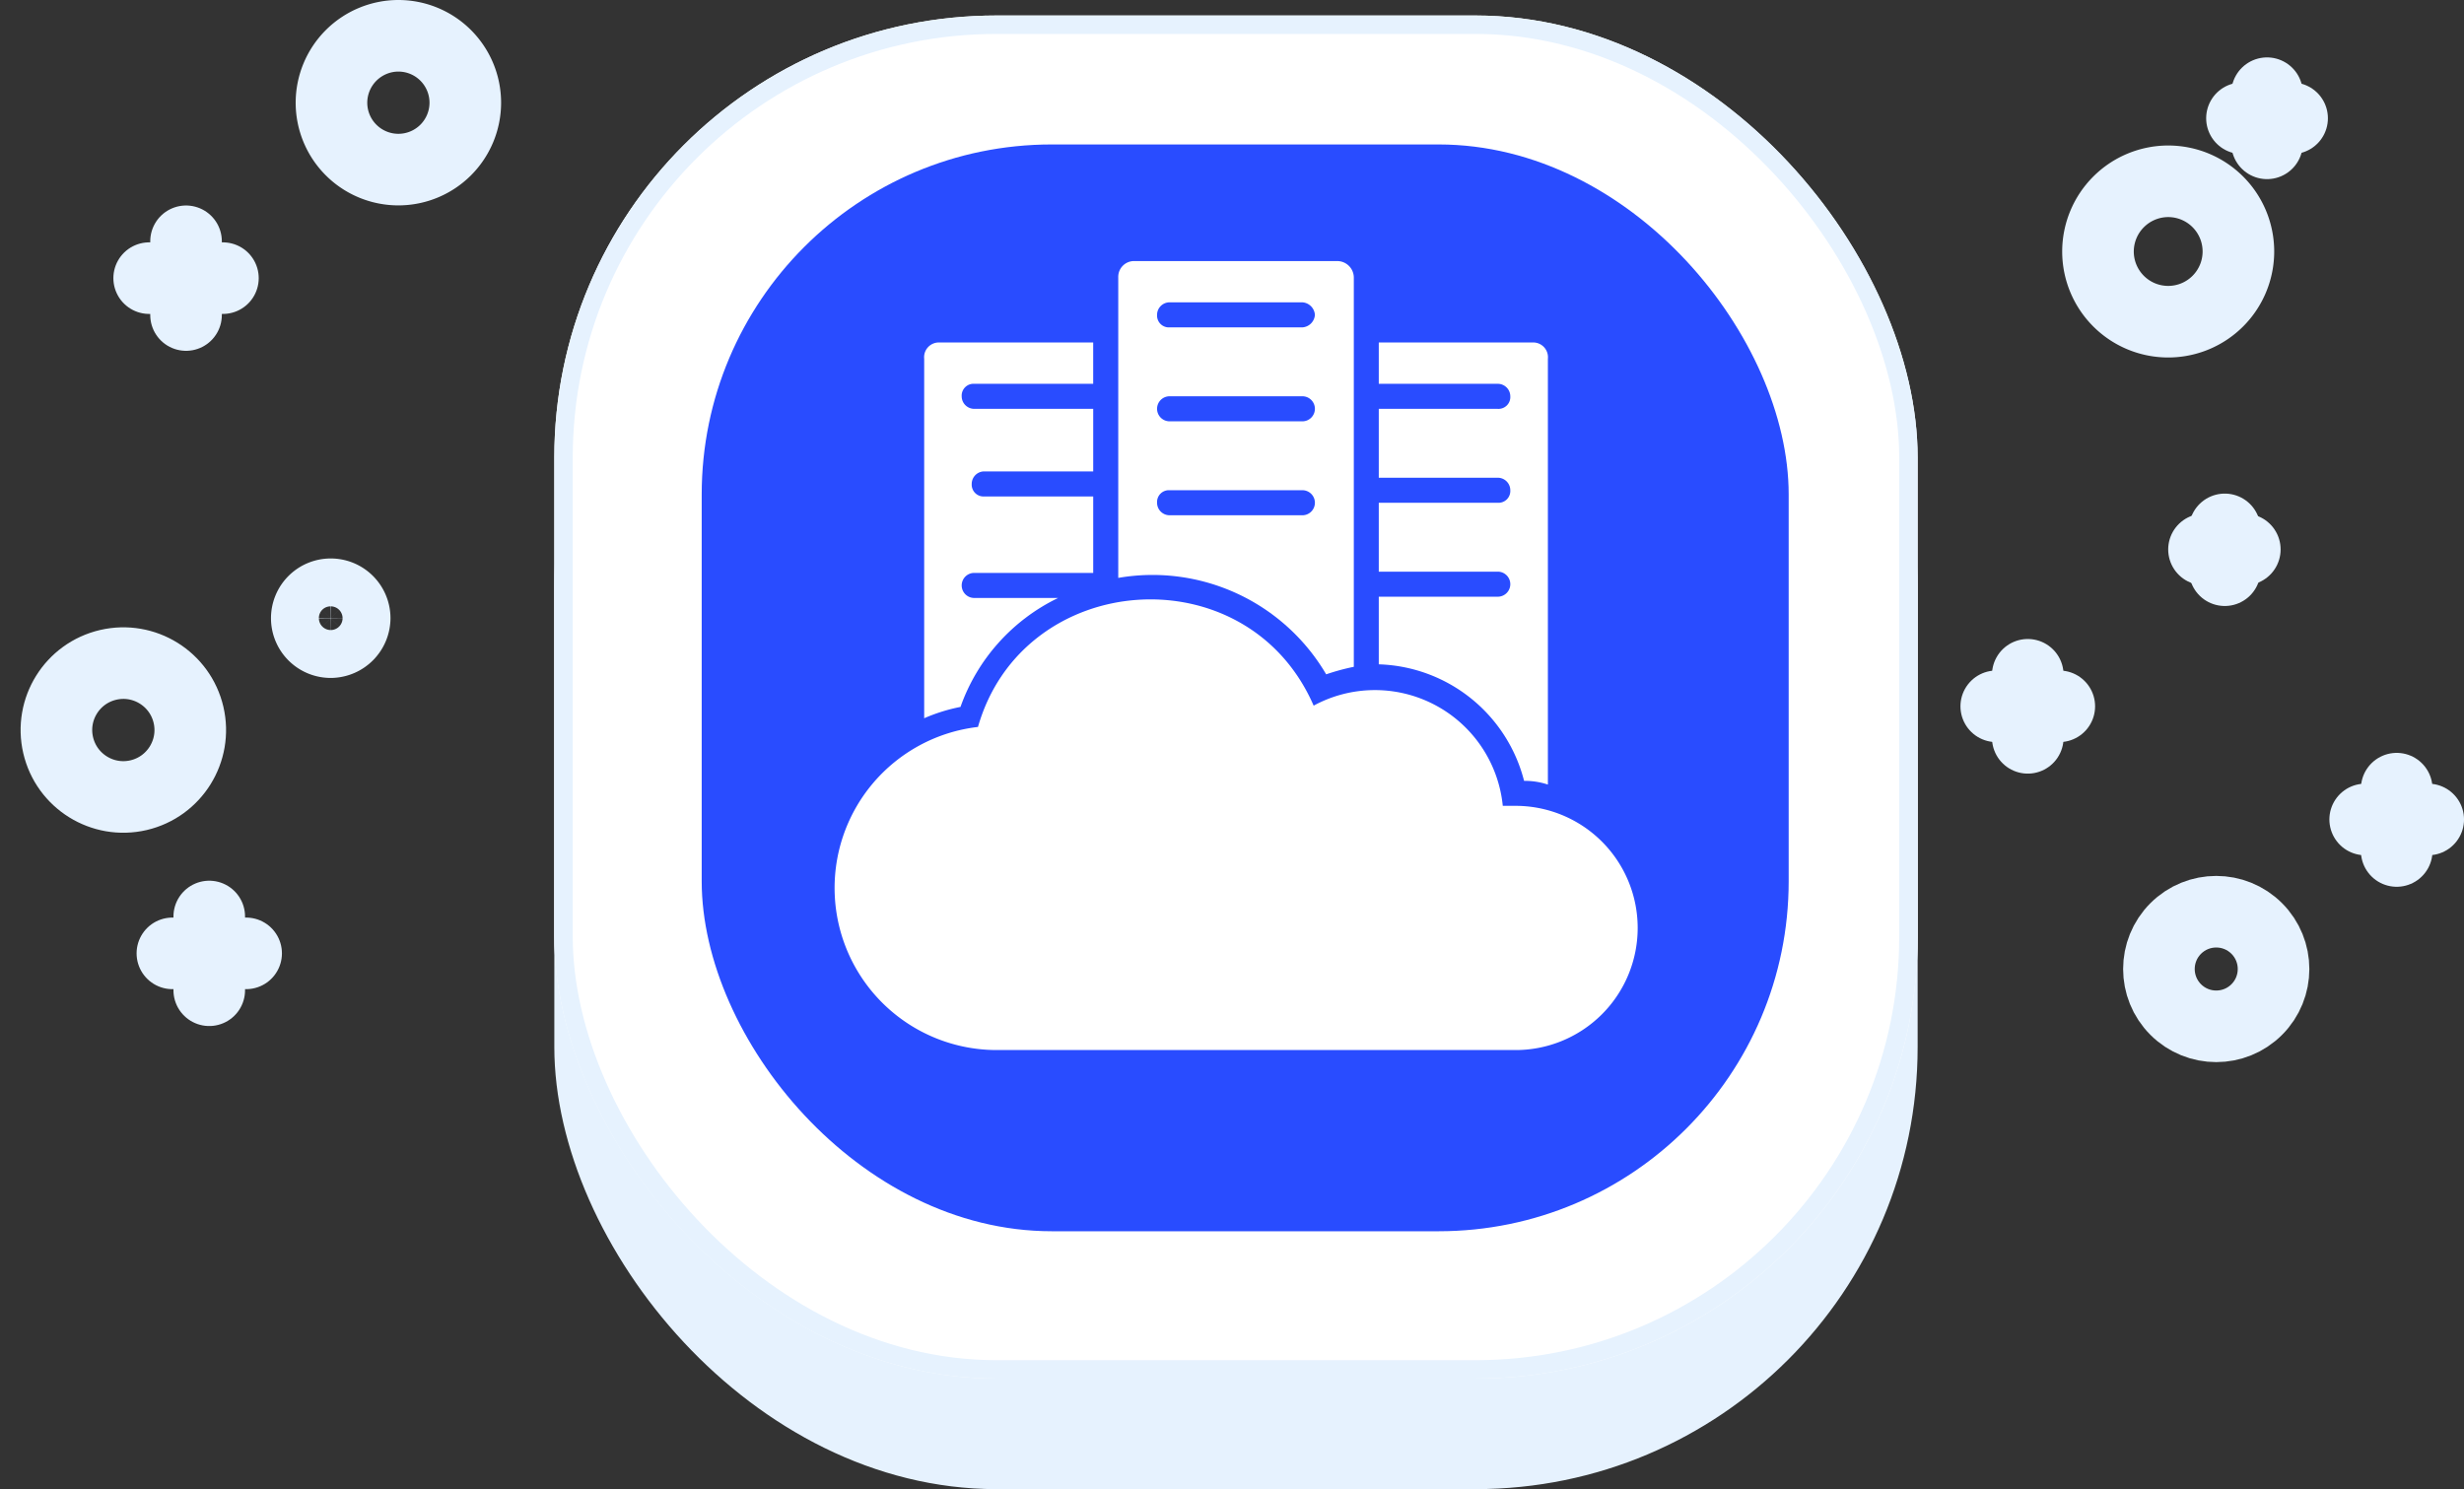
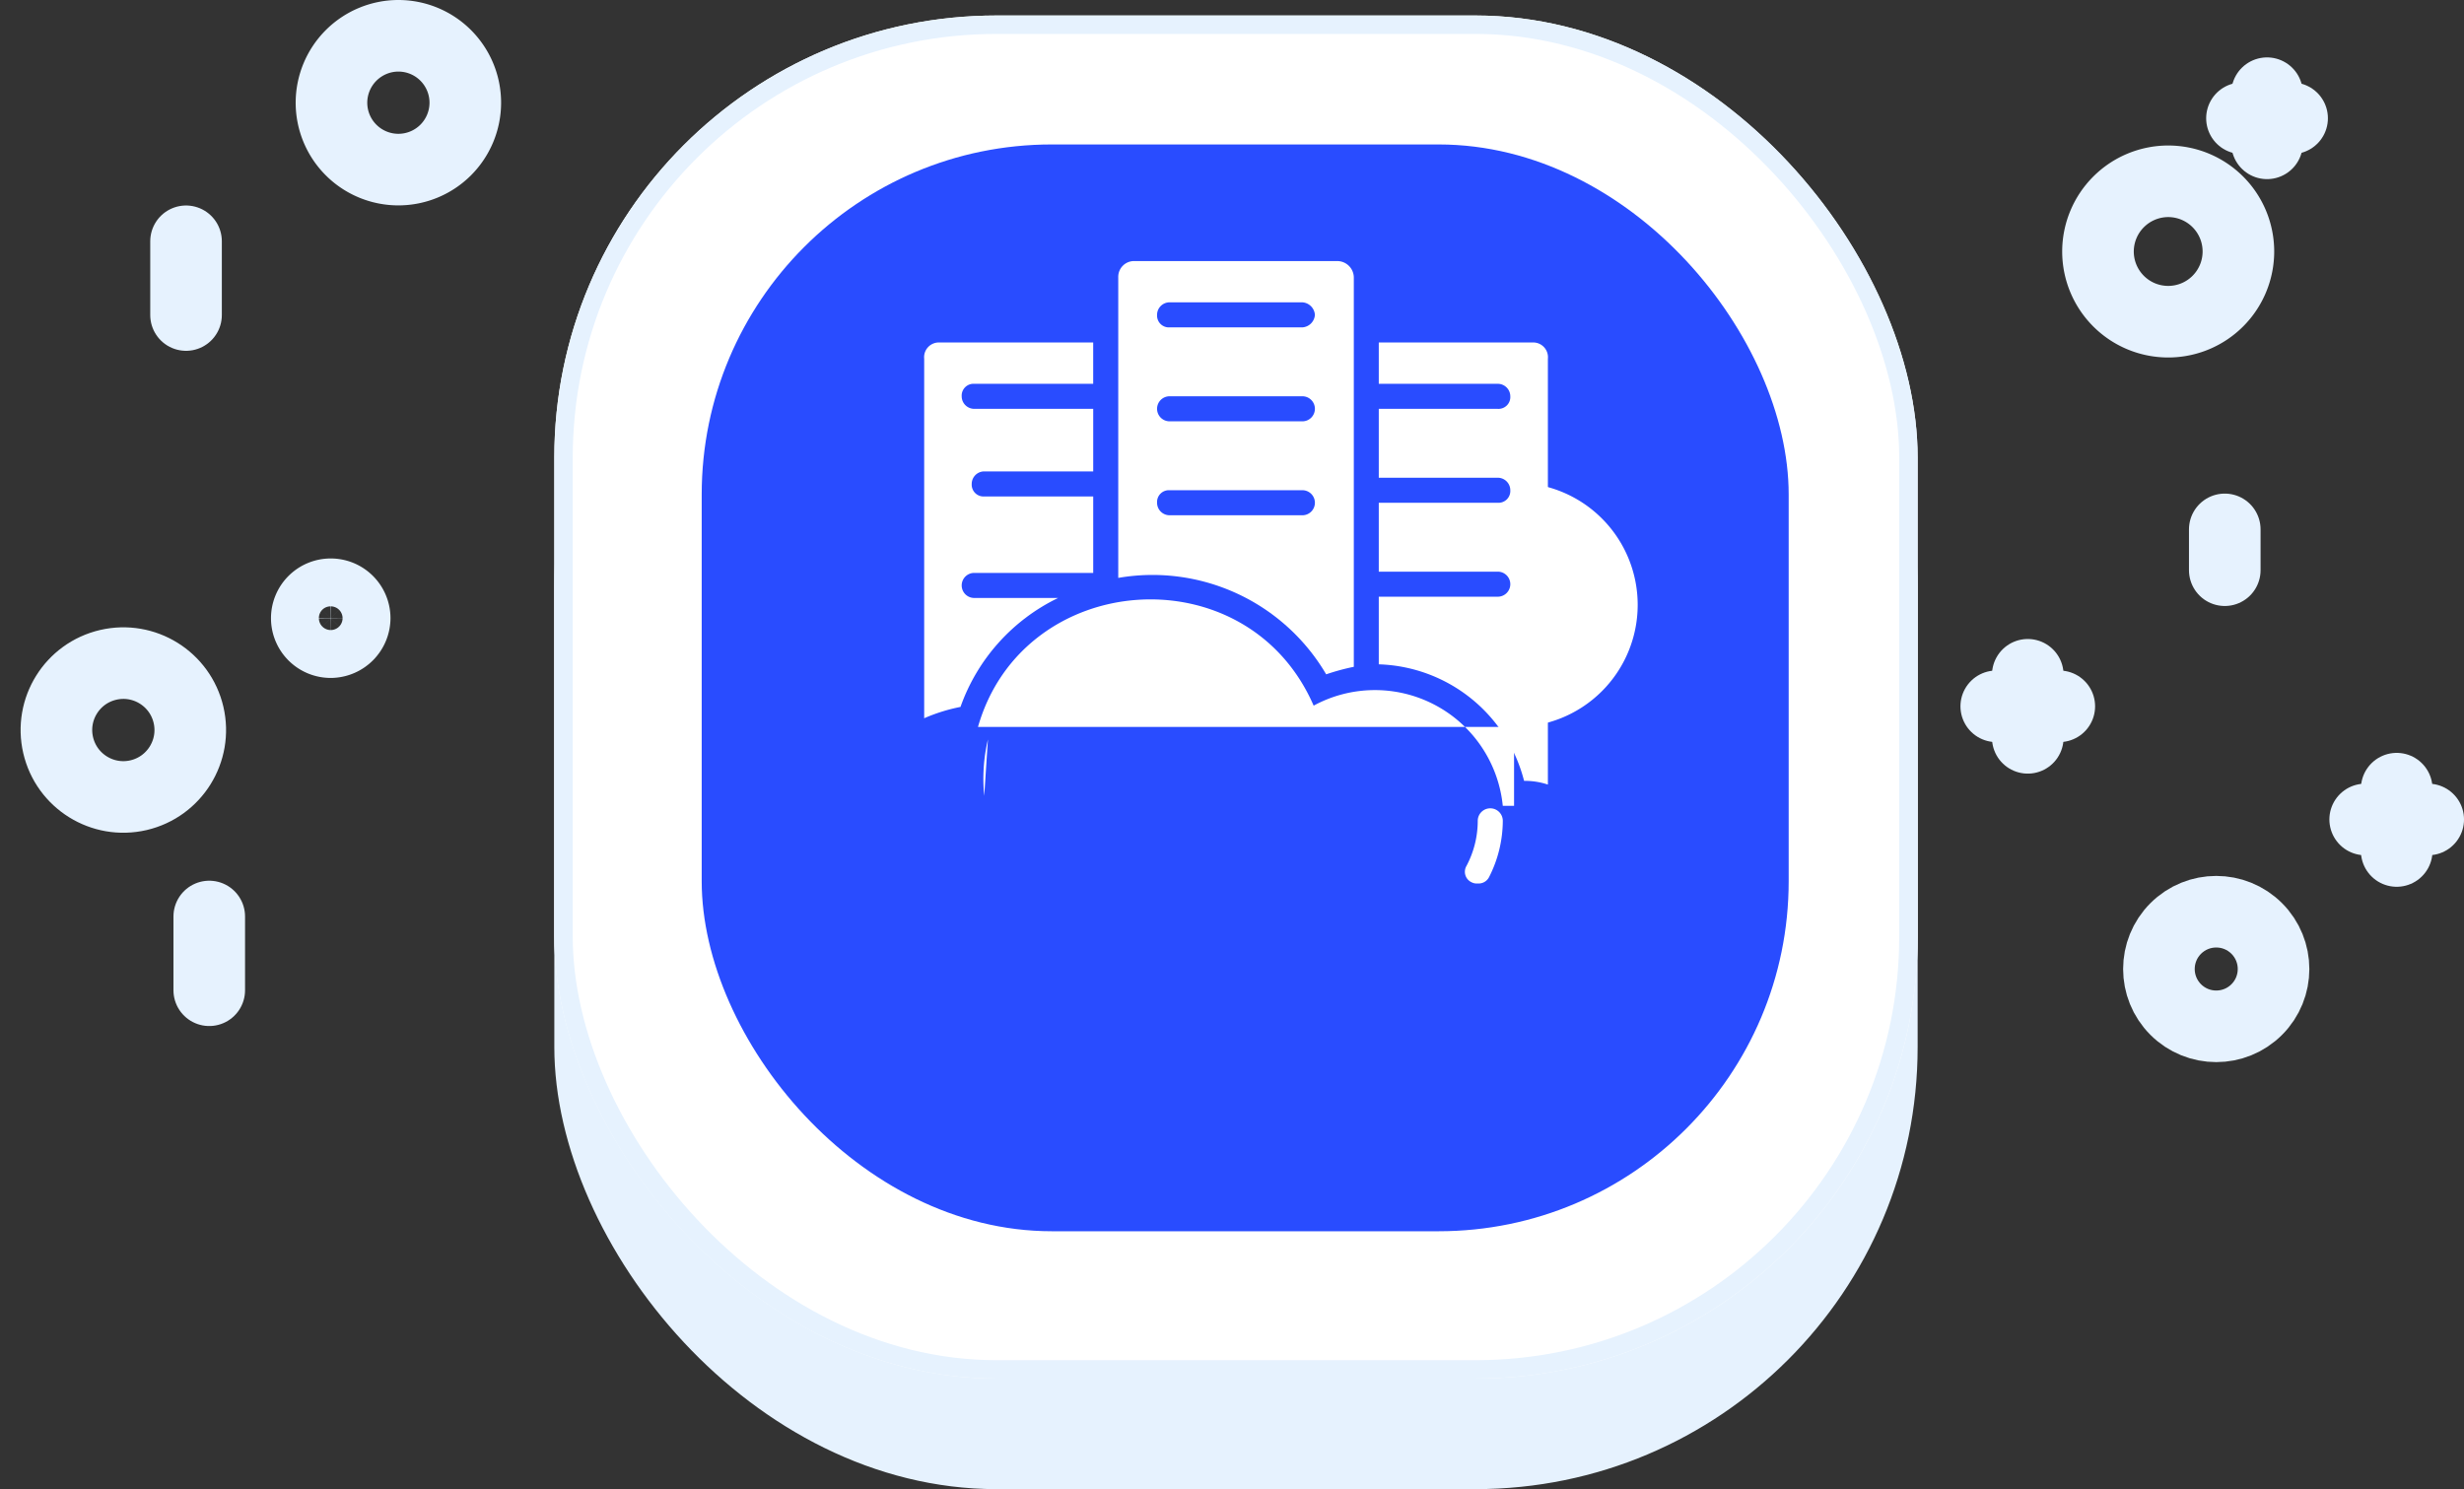
<svg xmlns="http://www.w3.org/2000/svg" width="133.744" height="80.842" viewBox="0 0 133.744 80.842">
  <rect x="0" y="0" width="133.744" height="80.842" fill="#333333" stroke="none" />
  <g id="icon-fastest-cloud-hosting" transform="translate(2.333 0.842)">
    <rect id="Rectangle_285" data-name="Rectangle 285" width="74" height="73" rx="24" transform="translate(27.755 7)" fill="#e6f2fe" />
    <g id="Rectangle_284" data-name="Rectangle 284" transform="translate(27.755)" fill="#fff" stroke="#e6f2fe" stroke-width="1">
      <rect width="74" height="74" rx="24" stroke="none" />
      <rect x="0.5" y="0.5" width="73" height="73" rx="23.5" fill="none" />
    </g>
    <rect id="Rectangle_286" data-name="Rectangle 286" width="59" height="59" rx="19" transform="translate(35.755 7)" fill="#294cff" />
    <g id="Group_3561" data-name="Group 3561" transform="translate(106.022 4.217)">
      <g id="Group_1868" data-name="Group 1868" transform="translate(13.337 0)">
        <line id="Line_1" data-name="Line 1" y2="2.722" transform="translate(1.361)" fill="none" stroke="#e6f2fe" stroke-linecap="round" stroke-linejoin="round" stroke-miterlimit="10" stroke-width="3.886" />
        <line id="Line_2" data-name="Line 2" x2="2.722" transform="translate(0 1.361)" fill="none" stroke="#e6f2fe" stroke-linecap="round" stroke-linejoin="round" stroke-miterlimit="10" stroke-width="3.886" />
      </g>
      <g id="Group_1870" data-name="Group 1870" transform="translate(11.276 23.68)">
        <line id="Line_5" data-name="Line 5" y2="2.216" transform="translate(1.128)" fill="none" stroke="#e6f2fe" stroke-linecap="round" stroke-linejoin="round" stroke-miterlimit="10" stroke-width="3.886" />
-         <line id="Line_6" data-name="Line 6" x2="2.216" transform="translate(0 1.089)" fill="none" stroke="#e6f2fe" stroke-linecap="round" stroke-linejoin="round" stroke-miterlimit="10" stroke-width="3.886" />
      </g>
      <path id="Path_2247" data-name="Path 2247" d="M420.4,88.611a3.811,3.811,0,1,0,3.811-3.811A3.817,3.817,0,0,0,420.4,88.611Z" transform="translate(-414.878 -80.017)" fill="none" stroke="#e6f2fe" stroke-linecap="round" stroke-linejoin="round" stroke-miterlimit="10" stroke-width="3.886" />
      <g id="Group_1871" data-name="Group 1871" transform="translate(20.025 37.756)">
        <line id="Line_7" data-name="Line 7" y1="3.383" transform="translate(1.711)" fill="none" stroke="#e6f2fe" stroke-linecap="round" stroke-linejoin="round" stroke-miterlimit="10" stroke-width="3.886" />
        <line id="Line_8" data-name="Line 8" x1="3.422" transform="translate(0 1.672)" fill="none" stroke="#e6f2fe" stroke-linecap="round" stroke-linejoin="round" stroke-miterlimit="10" stroke-width="3.886" />
      </g>
      <g id="Group_1872" data-name="Group 1872" transform="translate(0 31.574)">
        <line id="Line_9" data-name="Line 9" y1="3.422" transform="translate(1.711)" fill="none" stroke="#e6f2fe" stroke-linecap="round" stroke-linejoin="round" stroke-miterlimit="10" stroke-width="3.886" />
        <line id="Line_10" data-name="Line 10" x1="3.422" transform="translate(0 1.711)" fill="none" stroke="#e6f2fe" stroke-linecap="round" stroke-linejoin="round" stroke-miterlimit="10" stroke-width="3.886" />
      </g>
      <circle id="Ellipse_306" data-name="Ellipse 306" cx="3.111" cy="3.111" r="3.111" transform="translate(7.541 47.547) rotate(-45)" fill="none" stroke="#e6f2fe" stroke-linecap="round" stroke-linejoin="round" stroke-miterlimit="10" stroke-width="3.886" />
    </g>
    <g id="Group_3562" data-name="Group 3562" transform="translate(0 1.101)">
      <g id="Group_1875" data-name="Group 1875" transform="translate(7.024 47.812)">
        <line id="Line_13" data-name="Line 13" y2="4.003" transform="translate(2.001 0)" fill="none" stroke="#e6f2fe" stroke-linecap="round" stroke-linejoin="round" stroke-miterlimit="10" stroke-width="3.886" />
-         <line id="Line_14" data-name="Line 14" x2="4.003" transform="translate(0 2.001)" fill="none" stroke="#e6f2fe" stroke-linecap="round" stroke-linejoin="round" stroke-miterlimit="10" stroke-width="3.886" />
      </g>
      <g id="Group_1876" data-name="Group 1876" transform="translate(5.764 11.156)">
        <line id="Line_15" data-name="Line 15" y2="4.003" transform="translate(2.001)" fill="none" stroke="#e6f2fe" stroke-linecap="round" stroke-linejoin="round" stroke-miterlimit="10" stroke-width="3.886" />
-         <line id="Line_16" data-name="Line 16" x2="4.003" transform="translate(0 2.001)" fill="none" stroke="#e6f2fe" stroke-linecap="round" stroke-linejoin="round" stroke-miterlimit="10" stroke-width="3.886" />
      </g>
      <circle id="Ellipse_307" data-name="Ellipse 307" cx="3.632" cy="3.632" r="3.632" transform="matrix(0.974, -0.227, 0.227, 0.974, 0, 34.976)" fill="none" stroke="#e6f2fe" stroke-linecap="round" stroke-linejoin="round" stroke-miterlimit="10" stroke-width="3.886" />
      <path id="Path_2248" data-name="Path 2248" d="M89.2,63.932A3.632,3.632,0,1,0,92.832,60.3,3.638,3.638,0,0,0,89.2,63.932Z" transform="translate(-73.541 -60.3)" fill="none" stroke="#e6f2fe" stroke-linecap="round" stroke-linejoin="round" stroke-miterlimit="10" stroke-width="3.886" />
      <path id="Path_2251" data-name="Path 2251" d="M88.194,143.4a1.3,1.3,0,1,0-1.3,1.3A1.313,1.313,0,0,0,88.194,143.4Z" transform="translate(-71.275 -111.782)" fill="none" stroke="#e6f2fe" stroke-linecap="round" stroke-linejoin="round" stroke-miterlimit="10" stroke-width="3.886" />
    </g>
    <g id="Group_3617" data-name="Group 3617" transform="translate(42 11.831)">
      <g id="Group_3617-2" data-name="Group 3617" transform="translate(8.343 26.823)">
        <path id="Path_5147" data-name="Path 5147" d="M12.874,42.759a9.3,9.3,0,0,1,.2-3.059" transform="translate(-12.126 -39.052)" fill="#fff" />
-         <path id="Path_5148" data-name="Path 5148" d="M12.548,43.134a.723.723,0,0,1-.68-.612,8.829,8.829,0,0,1,.2-3.263.668.668,0,1,1,1.292.34,9.651,9.651,0,0,0-.2,2.787.675.675,0,0,1-.612.748Z" transform="translate(-11.8 -38.747)" fill="#fff" />
      </g>
      <g id="Group_3618" data-name="Group 3618" transform="translate(35.17 31.21)">
        <path id="Path_5149" data-name="Path 5149" d="M52.3,48.887a5.824,5.824,0,0,0,.68-2.787" transform="translate(-51.592 -45.488)" fill="#fff" />
        <path id="Path_5150" data-name="Path 5150" d="M51.967,49.279a.613.613,0,0,1-.34-.068.627.627,0,0,1-.272-.884,5.223,5.223,0,0,0,.612-2.448.68.68,0,0,1,1.36,0,6.778,6.778,0,0,1-.748,3.059A.637.637,0,0,1,51.967,49.279Z" transform="translate(-51.259 -45.2)" fill="#fff" />
      </g>
      <g id="Group_3623" data-name="Group 3623" transform="translate(1 1.5)">
        <g id="Group_3619" data-name="Group 3619" transform="translate(0 18.367)">
-           <path id="Path_5151" data-name="Path 5151" d="M37.849,39.723h-.612a6.974,6.974,0,0,0-10.266-5.439C23.368,25.99,11.2,26.873,8.751,35.44A8.8,8.8,0,0,0,9.77,52.981H37.849a6.629,6.629,0,1,0,0-13.257Z" transform="translate(-1 -28.516)" fill="#fff" />
+           <path id="Path_5151" data-name="Path 5151" d="M37.849,39.723h-.612a6.974,6.974,0,0,0-10.266-5.439C23.368,25.99,11.2,26.873,8.751,35.44H37.849a6.629,6.629,0,1,0,0-13.257Z" transform="translate(-1 -28.516)" fill="#fff" />
        </g>
        <g id="Group_3620" data-name="Group 3620" transform="translate(4.82 4.419)">
          <path id="Path_5152" data-name="Path 5152" d="M10.136,10.923a.681.681,0,0,0,.68.68h6.459V15H11.36a.681.681,0,0,0-.68.68.642.642,0,0,0,.68.68h5.915V20.51H10.816a.68.68,0,1,0,0,1.36h4.555a10.431,10.431,0,0,0-5.3,5.915A9.5,9.5,0,0,0,8.1,28.4V8.884A.8.8,0,0,1,8.912,8h8.362v2.244H10.816A.642.642,0,0,0,10.136,10.923Z" transform="translate(-8.089 -8)" fill="#fff" />
        </g>
        <g id="Group_3621" data-name="Group 3621" transform="translate(15.365)">
          <path id="Path_5153" data-name="Path 5153" d="M35.5,1.5H24.484a.857.857,0,0,0-.884.884V18.7a10.928,10.928,0,0,1,11.286,5.235,12.226,12.226,0,0,1,1.5-.408V2.384A.9.9,0,0,0,35.5,1.5Zm-1.9,13.8H26.387a.681.681,0,0,1-.68-.68.642.642,0,0,1,.68-.68h7.207a.68.68,0,1,1,0,1.36Zm0-5.1H26.387a.68.68,0,1,1,0-1.36h7.207a.68.68,0,1,1,0,1.36Zm0-5.1H26.387a.642.642,0,0,1-.68-.68.681.681,0,0,1,.68-.68h7.207a.731.731,0,0,1,.68.68A.731.731,0,0,1,33.594,5.1Z" transform="translate(-23.6 -1.5)" fill="#fff" />
        </g>
        <g id="Group_3622" data-name="Group 3622" transform="translate(29.506 4.419)">
          <path id="Path_5154" data-name="Path 5154" d="M52.287,31.8a3.958,3.958,0,0,1,1.292.2V8.884A.8.8,0,0,0,52.762,8H44.4v2.244h6.459a.681.681,0,0,1,.68.68.642.642,0,0,1-.68.68H44.4v3.739h6.459a.681.681,0,0,1,.68.68.642.642,0,0,1-.68.68H44.4v3.739h6.459a.68.68,0,1,1,0,1.36H44.4v3.671A8.409,8.409,0,0,1,52.287,31.8Z" transform="translate(-44.4 -8)" fill="#fff" />
        </g>
      </g>
    </g>
  </g>
</svg>